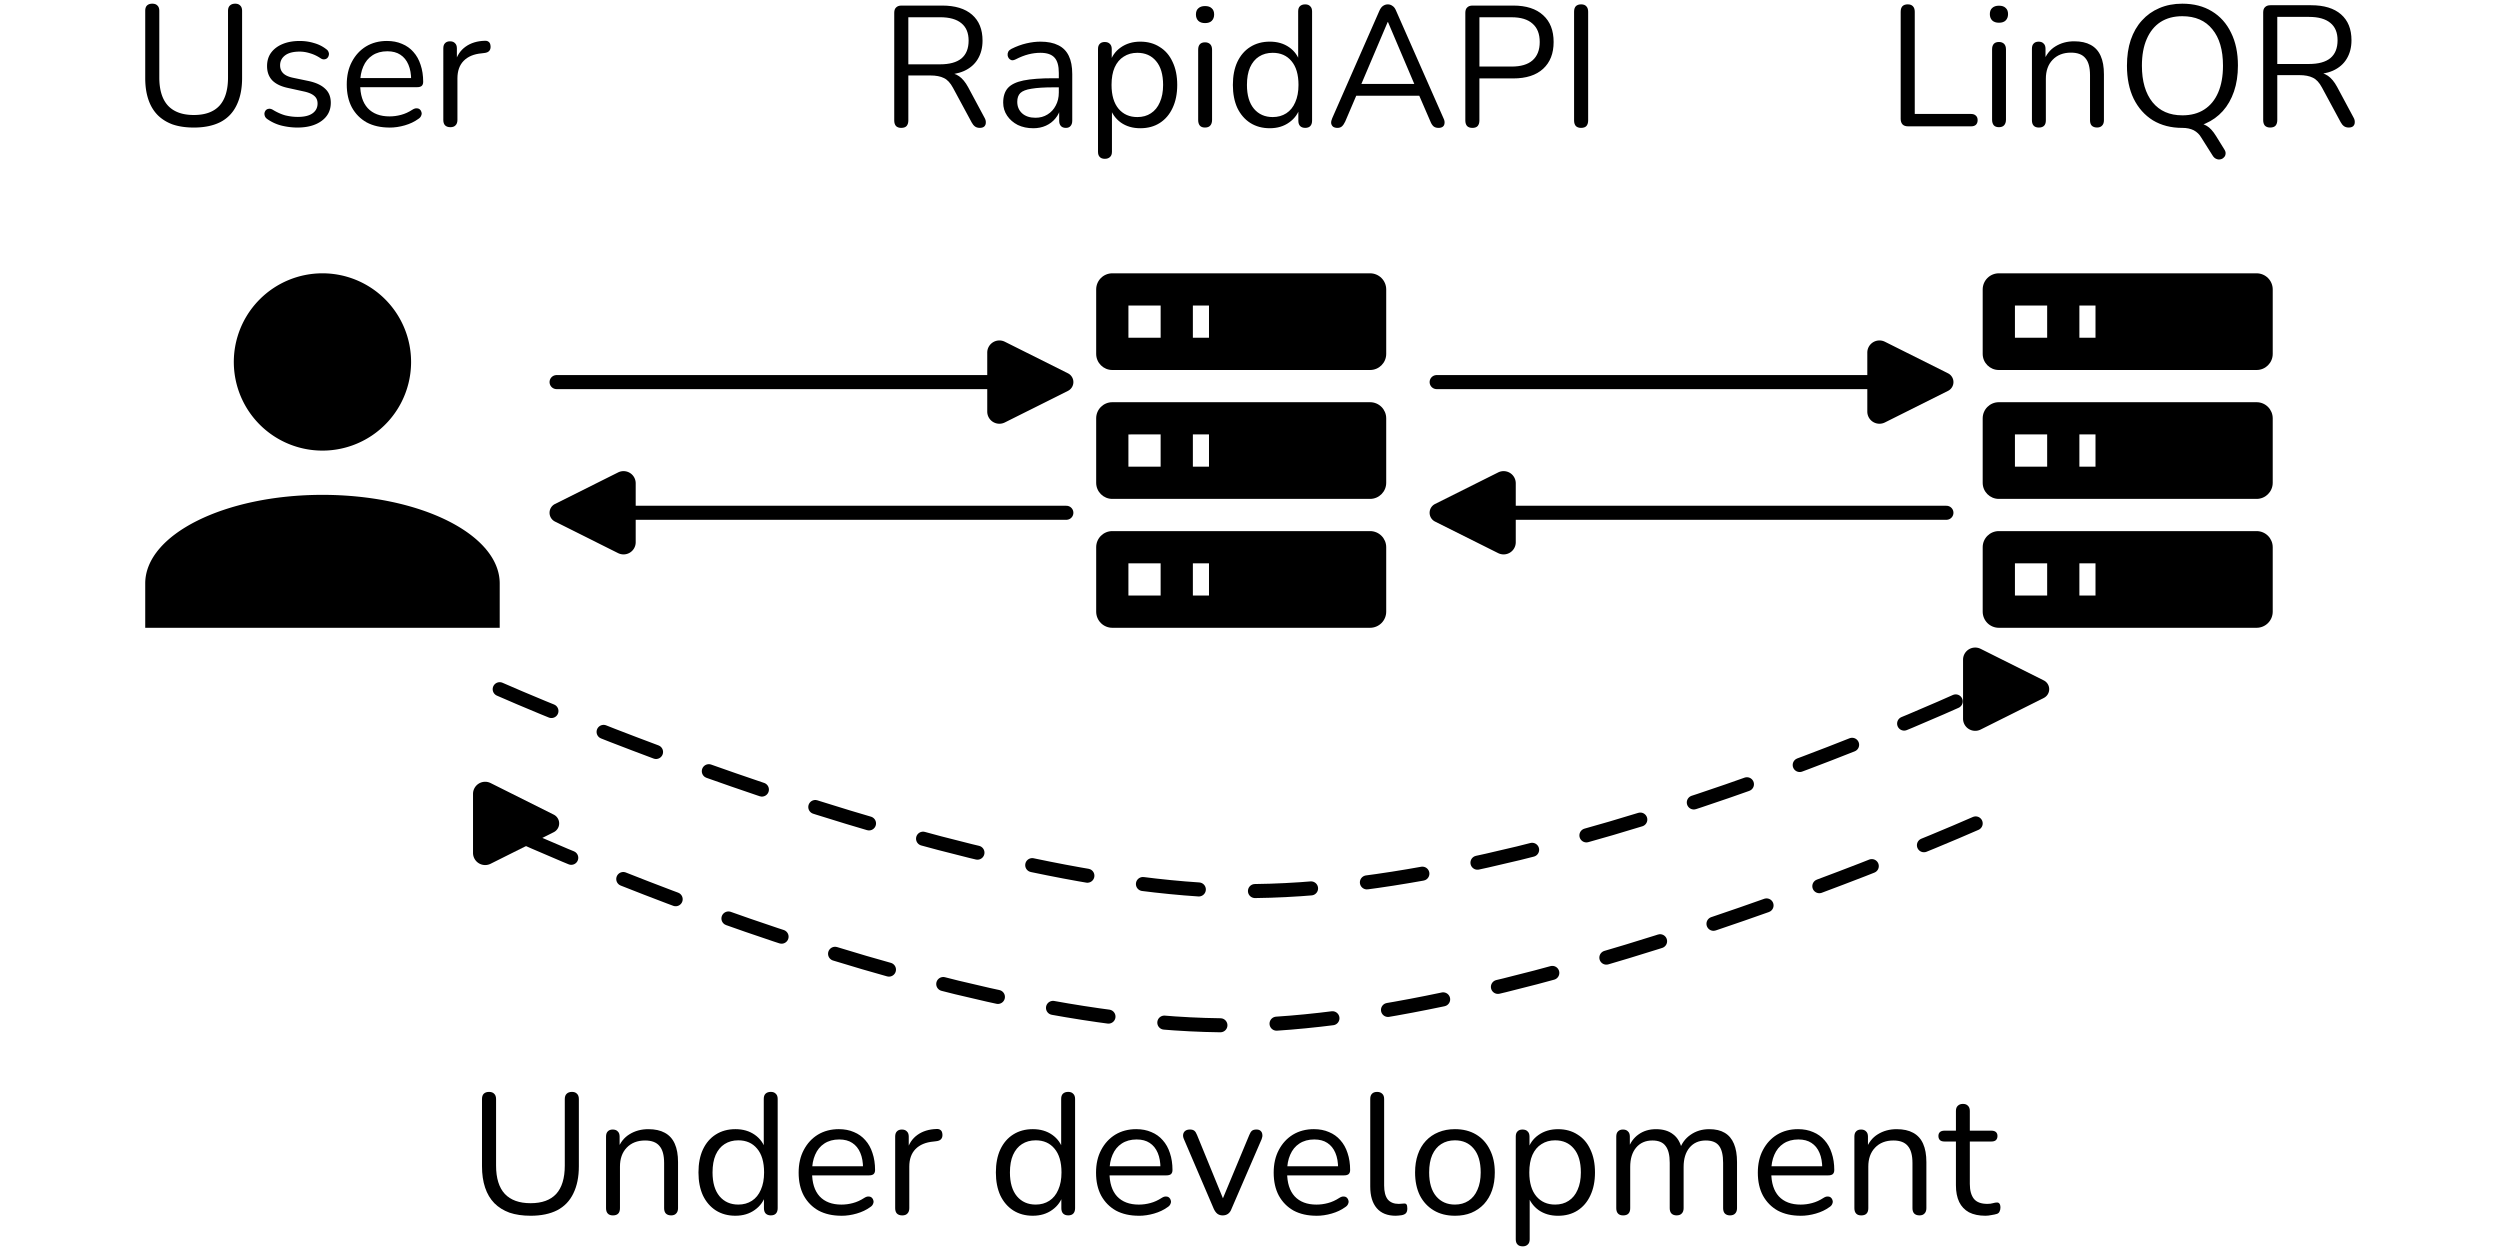
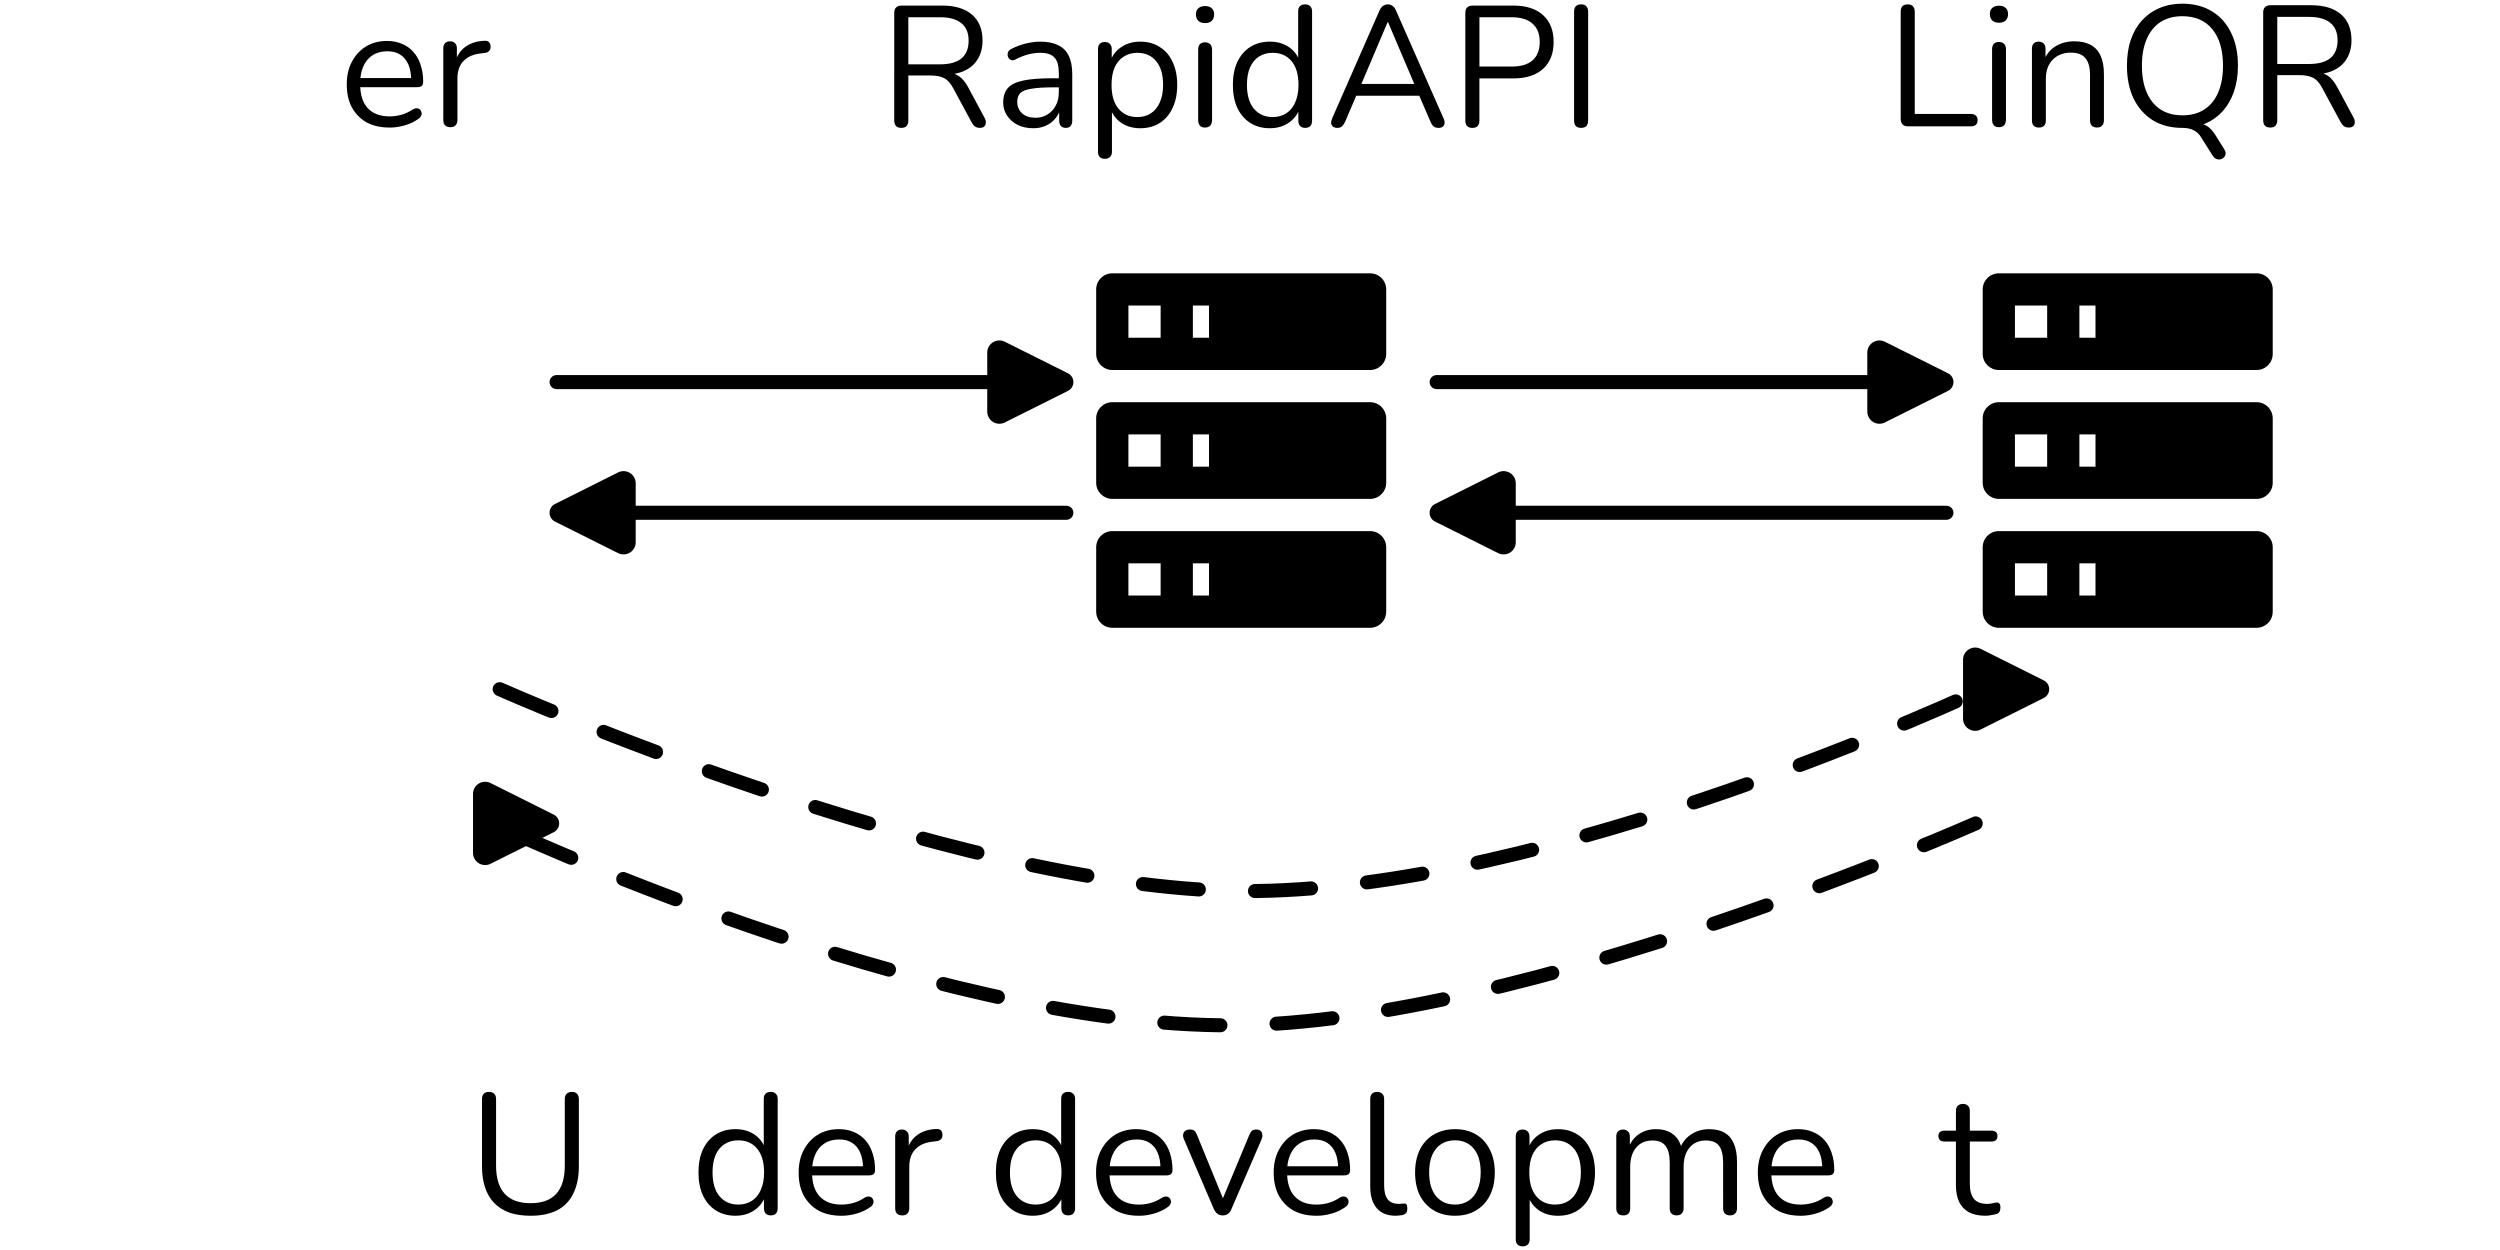
<svg xmlns="http://www.w3.org/2000/svg" xmlns:xlink="http://www.w3.org/1999/xlink" width="582.047" height="291.024" viewBox="0 0 154 77">
  <defs>
    <marker id="A" refX="0" refY="0" orient="auto-start-reverse" markerWidth="6.135" markerHeight="5.93" viewBox="0 0 6.135 5.93" overflow="visible">
      <path transform="scale(.7)" d="M-.211-4.106L6.211-.894A1 1 0 0 1 6.764 0a1 1 0 0 1-.553.894L-.211 4.106c-.383.192-.838.171-1.203-.054S-2 3.428-2 3v-6c0-.428.222-.826.586-1.051s.819-.246 1.203-.054z" fill="context-stroke" fill-rule="evenodd" stroke="none" />
    </marker>
    <marker id="B" refX="0" refY="0" orient="auto-start-reverse" markerWidth="6.135" markerHeight="5.93" viewBox="0 0 6.135 5.93" overflow="visible">
      <path transform="scale(.7)" d="M-.211-4.106L6.211-.894A1 1 0 0 1 6.764 0a1 1 0 0 1-.553.894L-.211 4.106c-.383.192-.838.171-1.203-.054S-2 3.428-2 3v-6c0-.428.222-.826.586-1.051s.819-.246 1.203-.054z" fill="context-stroke" fill-rule="evenodd" stroke="none" />
    </marker>
    <path id="C" d="M23.995 7.857q-.815 0-1.408-.317-.582-.328-.91-.921-.317-.593-.317-1.418 0-.804.317-1.397.317-.603.868-.942.561-.339 1.291-.339.519 0 .931.18.413.169.698.497.296.328.444.794.159.466.159 1.048 0 .169-.095.254-.095.074-.275.074h-3.683v-.561h3.482l-.169.138q0-.571-.169-.963-.169-.402-.497-.614-.317-.212-.804-.212-.54 0-.921.254-.37.243-.561.688-.19.434-.19 1.016v.064q0 .974.466 1.482.476.508 1.344.508.36 0 .709-.095.36-.095.698-.317.148-.095.265-.085.127 0 .201.074.074.064.095.169.032.095-.021.212-.042.116-.18.201-.349.254-.825.392-.476.138-.942.138z" />
-     <path id="D" d="M37.755 74.869q-.212 0-.317-.116-.106-.116-.106-.328v-4.413q0-.212.106-.317.106-.116.307-.116.201 0 .307.116.116.106.116.317v.91l-.116-.127q.222-.614.72-.921.508-.317 1.164-.317.614 0 1.016.222.413.222.614.677.201.445.201 1.132v2.836q0 .212-.116.328-.106.116-.307.116-.212 0-.328-.116-.106-.116-.106-.328v-2.783q0-.72-.286-1.048-.275-.339-.889-.339-.709 0-1.132.445-.413.434-.413 1.164v2.561q0 .445-.434.445z" />
    <path id="E" d="M70.151 74.89q-.815 0-1.408-.317-.582-.328-.91-.921-.317-.593-.317-1.418 0-.804.317-1.397.317-.603.868-.942.561-.339 1.291-.339.519 0 .931.18.413.169.698.497.296.328.445.794.159.466.159 1.048 0 .169-.095.254-.095.074-.275.074h-3.683v-.561h3.482l-.169.138q0-.571-.169-.963-.169-.402-.497-.614-.317-.212-.804-.212-.54 0-.921.254-.37.243-.561.688-.19.434-.19 1.016v.064q0 .974.466 1.482.476.508 1.344.508.36 0 .709-.095.36-.095.698-.317.148-.095.265-.085.127 0 .201.074.074.064.095.169.032.095-.021.212-.042.116-.18.201-.349.254-.826.392-.476.138-.942.138z" />
  </defs>
-   <path d="M19.864 16.836a5.46 5.46 0 0 1 5.459 5.459 5.46 5.46 0 1 1-9.319-3.86 5.46 5.46 0 0 1 3.86-1.599m0 13.647c6.032 0 10.918 2.443 10.918 5.459v2.729H8.946v-2.729c0-3.016 4.886-5.459 10.918-5.459zM11.941 7.857q-.741 0-1.302-.19-.55-.201-.931-.582-.381-.392-.571-.963-.191-.571-.191-1.312V.671q0-.222.106-.328.116-.116.328-.116.212 0 .317.116.116.106.116.328v4.096q0 1.164.54 1.746.54.571 1.587.571 1.048 0 1.577-.571.529-.582.529-1.746V.671q0-.222.116-.328.116-.116.328-.116.201 0 .307.116.116.106.116.328v4.138q0 .984-.339 1.672-.328.688-.995 1.037-.667.339-1.64.339zm6.382 0q-.476 0-.963-.116-.476-.116-.889-.402-.106-.074-.148-.169-.042-.106-.032-.201.021-.106.085-.18.074-.074.169-.085.106-.021.233.042.413.254.794.36.392.095.773.095.603 0 .91-.222.307-.222.307-.603 0-.296-.201-.466-.201-.18-.635-.275l-.963-.212q-.667-.138-.995-.476-.317-.339-.317-.878 0-.476.243-.815.254-.349.709-.54.455-.19 1.058-.19.466 0 .878.127.423.116.762.381.106.074.138.18.042.095.011.201-.021.095-.095.169-.074.064-.18.074-.106.011-.222-.064-.317-.212-.646-.307-.328-.106-.646-.106-.593 0-.9.233-.307.233-.307.614 0 .296.191.487.19.19.593.275l.963.201q.688.148 1.027.476.349.317.349.868 0 .698-.561 1.111-.561.413-1.492.413z" />
  <use xlink:href="#C" />
  <path d="M27.742 7.835q-.212 0-.328-.116-.106-.116-.106-.328V2.978q0-.212.106-.317.106-.116.307-.116.201 0 .307.116.116.106.116.317v.857h-.106q.169-.624.646-.963.476-.339 1.175-.36.159-.011.254.074.095.074.106.265.011.18-.085.286-.095.106-.296.127l-.169.021q-.72.064-1.111.466-.381.392-.381 1.079v2.561q0 .212-.116.328-.106.116-.317.116zm40.776 9.001h15.88c.263 0 .516.105.702.291s.291.439.291.702v3.97c0 .548-.444.993-.993.993h-15.88c-.548 0-.993-.444-.993-.993v-3.97c0-.263.105-.516.291-.702s.439-.291.702-.291m0 7.94h15.88c.548 0 .993.444.993.993v3.97c0 .548-.444.993-.993.993h-15.88c-.548 0-.993-.444-.993-.993v-3.97c0-.548.444-.993.993-.993m0 7.94h15.88c.548 0 .993.444.993.993v3.97c0 .263-.105.516-.291.702s-.439.291-.702.291h-15.88c-.263 0-.516-.105-.702-.291s-.291-.439-.291-.702v-3.97c0-.548.444-.993.993-.993m4.963-11.91h.993v-1.985h-.993v1.985m0 7.94h.993v-1.985h-.993v1.985m0 7.94h.993v-1.985h-.993v1.985m-3.97-17.865v1.985h1.985v-1.985H69.51m0 7.94v1.985h1.985v-1.985H69.51m0 7.94v1.985h1.985v-1.985zm53.617-17.865h15.88c.263 0 .516.105.702.291s.291.439.291.702v3.97c0 .548-.444.993-.993.993h-15.88c-.548 0-.993-.444-.993-.993v-3.97c0-.263.105-.516.291-.702s.439-.291.702-.291m0 7.94h15.88c.548 0 .993.444.993.993v3.97c0 .548-.444.993-.993.993h-15.88c-.548 0-.993-.444-.993-.993v-3.97c0-.548.444-.993.993-.993m0 7.94h15.88c.548 0 .993.444.993.993v3.97c0 .263-.105.516-.291.702s-.439.291-.702.291h-15.88c-.263 0-.516-.105-.702-.291s-.291-.439-.291-.702v-3.97c0-.548.444-.993.993-.993m4.963-11.91h.993v-1.985h-.993v1.985m0 7.94h.993v-1.985h-.993v1.985m0 7.94h.993v-1.985h-.993v1.985m-3.97-17.865v1.985h1.985v-1.985h-1.985m0 7.94v1.985h1.985v-1.985h-1.985m0 7.94v1.985h1.985v-1.985zm-6.594-26.919q-.212 0-.328-.116-.116-.127-.116-.339V.723q0-.222.106-.339.116-.116.328-.116.212 0 .317.116.116.116.116.339V7.02h3.471q.19 0 .296.106.106.095.106.275 0 .18-.106.286-.106.095-.296.095z" />
  <path d="M123.135 7.835q-.212 0-.317-.116-.106-.127-.106-.349V3.041q0-.222.106-.339.106-.116.317-.116.201 0 .317.116.116.116.116.339V7.37q0 .222-.116.349-.106.116-.317.116zm0-6.435q-.265 0-.413-.138-.148-.148-.148-.392 0-.254.148-.381.148-.138.413-.138.275 0 .413.138.148.127.148.381 0 .243-.148.392-.138.138-.413.138zm2.455 6.457q-.212 0-.317-.116-.106-.116-.106-.328V2.999q0-.212.106-.317.106-.116.307-.116.201 0 .307.116.116.106.116.317v.91l-.116-.127q.222-.614.72-.921.508-.317 1.164-.317.614 0 1.016.222.413.222.614.677.201.445.201 1.132v2.836q0 .212-.116.328-.106.116-.307.116-.212 0-.328-.116-.106-.116-.106-.328V4.629q0-.72-.286-1.048-.275-.339-.889-.339-.709 0-1.132.445-.413.434-.413 1.164v2.561q0 .445-.434.445zm11.42 1.333q.106.159.085.286-.011.138-.106.222-.085.095-.212.116-.127.032-.265-.032-.127-.053-.222-.212l-.688-1.09q-.169-.296-.466-.455-.296-.148-.709-.148l.72-.307q.497 0 .783.18.296.169.582.635zm-2.582-1.312q-1.037 0-1.81-.466-.762-.476-1.185-1.333-.413-.857-.413-2.032 0-.889.233-1.587.243-.709.688-1.196.445-.497 1.069-.762.635-.275 1.418-.275 1.058 0 1.82.466.773.466 1.185 1.323.423.847.423 2.021 0 .889-.243 1.598-.243.709-.688 1.206-.445.497-1.079.773-.624.265-1.418.265zm0-.773q.804 0 1.355-.36.561-.36.857-1.048.296-.688.296-1.651 0-1.45-.656-2.244-.646-.804-1.852-.804-.783 0-1.344.36-.55.36-.847 1.048-.296.677-.296 1.64 0 1.439.656 2.254.656.804 1.831.804zm5.418.752q-.212 0-.328-.116-.106-.127-.106-.339V.766q0-.222.116-.328.116-.116.328-.116h2.508q1.196 0 1.841.561.646.561.646 1.598 0 .656-.296 1.143-.286.476-.847.73-.561.243-1.344.243l.106-.138h.212q.413 0 .72.212.307.212.561.677l1.016 1.894q.085.148.074.296 0 .138-.095.233-.095.085-.275.085-.18 0-.296-.085-.116-.085-.201-.243l-1.154-2.138q-.243-.455-.561-.603-.317-.159-.836-.159h-1.355v2.773q0 .212-.106.339-.106.116-.328.116zm.434-3.916h1.958q.868 0 1.312-.36.444-.37.444-1.101 0-.709-.444-1.069-.445-.37-1.312-.37h-1.958zM55.519 7.878q-.212 0-.328-.116-.106-.127-.106-.339V.787q0-.222.116-.328.116-.116.328-.116h2.508q1.196 0 1.841.561.646.561.646 1.598 0 .656-.296 1.143-.286.476-.847.73-.561.243-1.344.243l.106-.138h.212q.413 0 .72.212.307.212.561.677l1.016 1.894q.085.148.074.296 0 .138-.095.233-.095.085-.275.085-.18 0-.296-.085-.116-.085-.201-.243l-1.154-2.138q-.243-.455-.561-.603-.317-.159-.836-.159h-1.355v2.773q0 .212-.106.339-.106.116-.328.116zm.434-3.916h1.958q.868 0 1.312-.36.444-.37.444-1.101 0-.709-.444-1.069-.444-.37-1.312-.37h-1.958zm7.694 3.937q-.529 0-.952-.201-.413-.212-.656-.571-.243-.36-.243-.804 0-.571.286-.9.296-.328.963-.466.677-.138 1.841-.138h.476v.561h-.466q-.857 0-1.355.085-.487.074-.688.265-.19.19-.19.54 0 .434.296.709.307.275.825.275.423 0 .741-.201.328-.201.508-.55.19-.349.19-.804V4.491q0-.656-.265-.942-.265-.296-.868-.296-.37 0-.741.095-.37.095-.783.307-.148.074-.254.053-.106-.032-.169-.116-.064-.085-.074-.19-.011-.116.042-.222.064-.106.191-.169.466-.233.921-.339.455-.106.868-.106.667 0 1.101.222.434.212.646.656.212.434.212 1.122v2.868q0 .212-.106.328-.095.116-.286.116-.201 0-.307-.116-.106-.116-.106-.328v-.826h.095q-.085.402-.328.688-.233.286-.582.445-.349.159-.783.159zm4.413 1.884q-.212 0-.317-.116-.106-.106-.106-.317V3.02q0-.212.106-.317.106-.116.307-.116.212 0 .317.116.116.106.116.317v1.005l-.116-.148q.169-.603.667-.952.508-.36 1.207-.36.688 0 1.196.328.519.317.794.921.286.593.286 1.418 0 .815-.286 1.418-.275.593-.783.921-.508.328-1.206.328-.698 0-1.196-.349-.497-.36-.677-.952h.127V9.35q0 .212-.116.317-.116.116-.317.116zm2-2.572q.487 0 .836-.233.36-.233.55-.677.201-.445.201-1.069 0-.963-.434-1.471-.423-.508-1.154-.508-.476 0-.836.233-.36.222-.561.667-.191.434-.191 1.079 0 .952.434 1.471.434.508 1.154.508zm4.17.646q-.212 0-.317-.116-.106-.127-.106-.349v-4.33q0-.222.106-.339.106-.116.317-.116.201 0 .317.116.116.116.116.339v4.329q0 .222-.116.349-.106.116-.317.116zm0-6.435q-.265 0-.413-.138-.148-.148-.148-.392 0-.254.148-.381.148-.138.413-.138.275 0 .413.138.148.127.148.381 0 .243-.148.392-.138.138-.413.138zm3.99 6.477q-.688 0-1.206-.328-.508-.328-.794-.921-.275-.603-.275-1.418 0-.826.275-1.418.286-.603.794-.921.519-.328 1.206-.328.698 0 1.196.349.497.349.667.942h-.116V.702q0-.212.106-.317.116-.116.328-.116.201 0 .307.116.116.106.116.317v6.731q0 .212-.106.328-.106.116-.317.116-.201 0-.317-.116-.106-.116-.106-.328V6.428l.116.148q-.169.603-.677.963-.497.36-1.196.36zm.18-.688q.476 0 .836-.233.36-.233.55-.677.201-.445.201-1.069 0-.963-.434-1.471-.423-.508-1.154-.508-.487 0-.847.233-.349.222-.55.667-.19.434-.19 1.079 0 .952.434 1.471.434.508 1.154.508zm3.99.667q-.169 0-.275-.074-.095-.085-.116-.212-.011-.138.064-.307L84.972.66q.095-.212.222-.296.138-.095.296-.095.159 0 .286.095.138.085.222.296l2.921 6.625q.085.169.064.307-.011.138-.106.212-.095.074-.265.074-.19 0-.307-.095-.116-.106-.19-.296l-.783-1.81.423.222h-4.551l.434-.222-.773 1.81q-.095.201-.201.296-.106.095-.275.095zm3.09-6.519L83.776 5.37l-.254-.201h3.916l-.233.201-1.704-4.011zm5.218 6.519q-.212 0-.328-.116-.106-.127-.106-.339V.787q0-.222.116-.328.116-.116.328-.116h2.508q1.196 0 1.841.593.646.582.646 1.651 0 1.058-.646 1.651-.646.593-1.841.593h-2.085v2.593q0 .212-.106.339-.106.116-.328.116zm.434-3.778h1.979q.857 0 1.291-.381.445-.392.445-1.132 0-.751-.445-1.132-.434-.392-1.291-.392h-1.979zm6.265 3.778q-.212 0-.328-.116-.106-.127-.106-.339v-6.7q0-.222.106-.339.116-.116.328-.116.212 0 .317.116.116.116.116.339v6.699q0 .212-.106.339-.106.116-.328.116z" />
  <g fill="none" stroke="#000" stroke-width=".865" stroke-linecap="round" stroke-linejoin="round">
    <path d="M34.285 23.537h27.74" marker-end="url(#B)" />
    <path d="M88.497 23.537h27.74" marker-end="url(#B)" />
    <path d="M119.9 31.587H92.16" marker-end="url(#B)" />
    <path d="M65.688 31.587h-27.74" marker-end="url(#B)" />
    <g stroke-dasharray="3.46">
      <path d="M30.781 42.454S58.459 54.743 76.458 54.89c18.988.155 45.677-12.436 45.677-12.436" marker-end="url(#A)" />
      <path d="M121.702 50.722S94.025 63.011 76.026 63.158c-18.988.155-45.677-12.436-45.677-12.436" marker-end="url(#A)" />
    </g>
  </g>
  <g paint-order="stroke fill markers">
    <path d="M32.686 74.89q-.741 0-1.302-.19-.55-.201-.931-.582-.381-.392-.571-.963-.191-.571-.191-1.312v-4.138q0-.222.106-.328.116-.116.328-.116.212 0 .317.116.116.106.116.328V71.8q0 1.164.54 1.746.54.571 1.587.571 1.048 0 1.577-.571.529-.582.529-1.746v-4.096q0-.222.116-.328.116-.116.328-.116.201 0 .307.116.116.106.116.328v4.138q0 .984-.339 1.672-.328.688-.995 1.037-.667.339-1.64.339z" />
    <use xlink:href="#D" />
    <path d="M45.301 74.89q-.688 0-1.206-.328-.508-.328-.794-.921-.275-.603-.275-1.418 0-.825.275-1.418.286-.603.794-.921.519-.328 1.206-.328.698 0 1.196.349.497.349.667.942h-.116v-3.154q0-.212.106-.317.116-.116.328-.116.201 0 .307.116.116.106.116.317v6.731q0 .212-.106.328-.106.116-.317.116-.201 0-.317-.116-.106-.116-.106-.328v-1.005l.116.148q-.169.603-.677.963-.497.36-1.196.36zm.18-.688q.476 0 .836-.233.36-.233.55-.677.201-.445.201-1.069 0-.963-.434-1.471-.423-.508-1.154-.508-.487 0-.847.233-.349.222-.55.667-.19.434-.19 1.079 0 .952.434 1.471.434.508 1.154.508z" />
    <use xlink:href="#C" x="27.836" y="67.033" />
    <path d="M55.577 74.869q-.212 0-.328-.116-.106-.116-.106-.328v-4.413q0-.212.106-.317.106-.116.307-.116.201 0 .307.116.116.106.116.317v.857h-.106q.169-.624.646-.963.476-.339 1.175-.36.159-.011.254.074.095.074.106.265.011.18-.085.286-.095.106-.296.127l-.169.021q-.72.064-1.111.466-.381.392-.381 1.079v2.561q0 .212-.116.328-.106.116-.317.116zm8.044.021q-.688 0-1.206-.328-.508-.328-.794-.921-.275-.603-.275-1.418 0-.825.275-1.418.286-.603.794-.921.519-.328 1.206-.328.698 0 1.196.349.497.349.667.942h-.116v-3.154q0-.212.106-.317.116-.116.328-.116.201 0 .307.116.116.106.116.317v6.731q0 .212-.106.328-.106.116-.317.116-.201 0-.317-.116-.106-.116-.106-.328v-1.005l.116.148q-.169.603-.677.963-.497.36-1.196.36zm.18-.688q.476 0 .836-.233.36-.233.55-.677.201-.445.201-1.069 0-.963-.434-1.471-.423-.508-1.154-.508-.487 0-.847.233-.349.222-.55.667-.191.434-.191 1.079 0 .952.434 1.471.434.508 1.154.508z" />
    <use xlink:href="#E" />
    <path d="M75.315 74.869q-.18 0-.317-.095-.138-.106-.233-.317l-1.831-4.276q-.074-.159-.053-.296.021-.138.127-.222.106-.085.296-.085.169 0 .265.074.095.074.169.265l1.736 4.244h-.286l1.767-4.244q.074-.19.169-.265.095-.074.275-.074.169 0 .254.085.095.085.106.222.021.127-.042.286l-1.852 4.286q-.074.212-.222.317-.138.095-.328.095zm5.779.021q-.815 0-1.408-.317-.582-.328-.91-.921-.317-.593-.317-1.418 0-.804.317-1.397.317-.603.868-.942.561-.339 1.291-.339.519 0 .931.18.413.169.698.497.296.328.445.794.159.466.159 1.048 0 .169-.095.254-.095.074-.275.074h-3.683v-.561h3.482l-.169.138q0-.571-.169-.963-.169-.402-.497-.614-.317-.212-.804-.212-.54 0-.921.254-.37.243-.561.688-.191.434-.191 1.016v.064q0 .974.466 1.482.476.508 1.344.508.36 0 .709-.095.36-.095.698-.317.148-.095.265-.085.127 0 .201.074.074.064.095.169.032.095-.021.212-.042.116-.18.201-.349.254-.826.392-.476.138-.942.138zm4.879 0q-.762 0-1.164-.466-.402-.466-.402-1.333v-5.397q0-.212.106-.317.106-.116.317-.116.201 0 .317.116.116.106.116.317v5.334q0 .571.222.857.233.275.677.275.095 0 .169-.011.074-.011.148-.011.116-.011.159.053.053.064.053.254 0 .19-.085.286-.085.095-.275.127-.085.011-.18.021-.095.011-.18.011zm3.651 0q-.751 0-1.302-.328-.55-.328-.857-.921-.296-.603-.296-1.418 0-.614.169-1.101.169-.497.497-.847.328-.349.773-.529.455-.19 1.016-.19.751 0 1.302.328.55.328.847.931.307.593.307 1.408 0 .614-.169 1.101-.169.487-.497.847-.328.349-.783.54-.445.18-1.005.18zm0-.688q.476 0 .836-.233.36-.233.55-.677.201-.445.201-1.069 0-.963-.434-1.471-.423-.508-1.154-.508-.487 0-.847.233-.349.222-.55.667-.19.434-.19 1.079 0 .952.434 1.471.434.508 1.154.508zm4.17 2.572q-.212 0-.317-.116-.106-.106-.106-.317v-6.329q0-.212.106-.317.106-.116.307-.116.212 0 .317.116.116.106.116.317v1.005l-.116-.148q.169-.603.667-.952.508-.36 1.207-.36.688 0 1.196.328.519.317.794.921.286.593.286 1.418 0 .815-.286 1.418-.275.593-.783.921-.508.328-1.207.328-.698 0-1.196-.349-.497-.36-.677-.952h.127v2.752q0 .212-.116.317-.116.116-.317.116zm2-2.572q.487 0 .836-.233.36-.233.55-.677.201-.445.201-1.069 0-.963-.434-1.471-.423-.508-1.154-.508-.476 0-.836.233-.36.222-.561.667-.191.434-.191 1.079 0 .952.434 1.471.434.508 1.154.508zm4.191.667q-.212 0-.317-.116-.106-.116-.106-.328v-4.413q0-.212.106-.317.106-.116.307-.116.201 0 .307.116.116.106.116.317v.931l-.116-.148q.201-.593.646-.91.455-.328 1.079-.328.656 0 1.058.317.413.307.55.963h-.159q.19-.593.677-.931.497-.349 1.154-.349.582 0 .952.222.381.222.571.677.19.445.19 1.132v2.836q0 .212-.116.328-.106.116-.317.116-.201 0-.317-.116-.106-.116-.106-.328V71.63q0-.709-.243-1.037-.243-.339-.825-.339-.635 0-1.005.445-.36.434-.36 1.185v2.54q0 .212-.116.328-.106.116-.317.116-.201 0-.317-.116-.106-.116-.106-.328V71.63q0-.709-.254-1.037-.243-.339-.815-.339-.635 0-1.005.445-.36.434-.36 1.185v2.54q0 .445-.434.445z" />
    <use xlink:href="#E" x="40.766" />
    <use xlink:href="#D" x="76.898" />
    <path d="M122.305 74.89q-.603 0-1.016-.212-.402-.222-.603-.635-.201-.423-.201-1.027v-2.699h-.709q-.18 0-.275-.085-.095-.095-.095-.254 0-.159.095-.243.095-.085.275-.085h.709v-1.217q0-.212.116-.317.116-.116.317-.116.201 0 .307.116.116.106.116.317v1.217h1.333q.18 0 .275.085.095.085.095.243 0 .159-.095.254-.095.085-.275.085h-1.333v2.614q0 .603.254.921.254.307.826.307.201 0 .339-.042.148-.042.243-.042.095-.011.159.064.064.074.064.254 0 .127-.053.233-.042.106-.159.148-.127.042-.339.074-.201.042-.37.042z" />
  </g>
</svg>